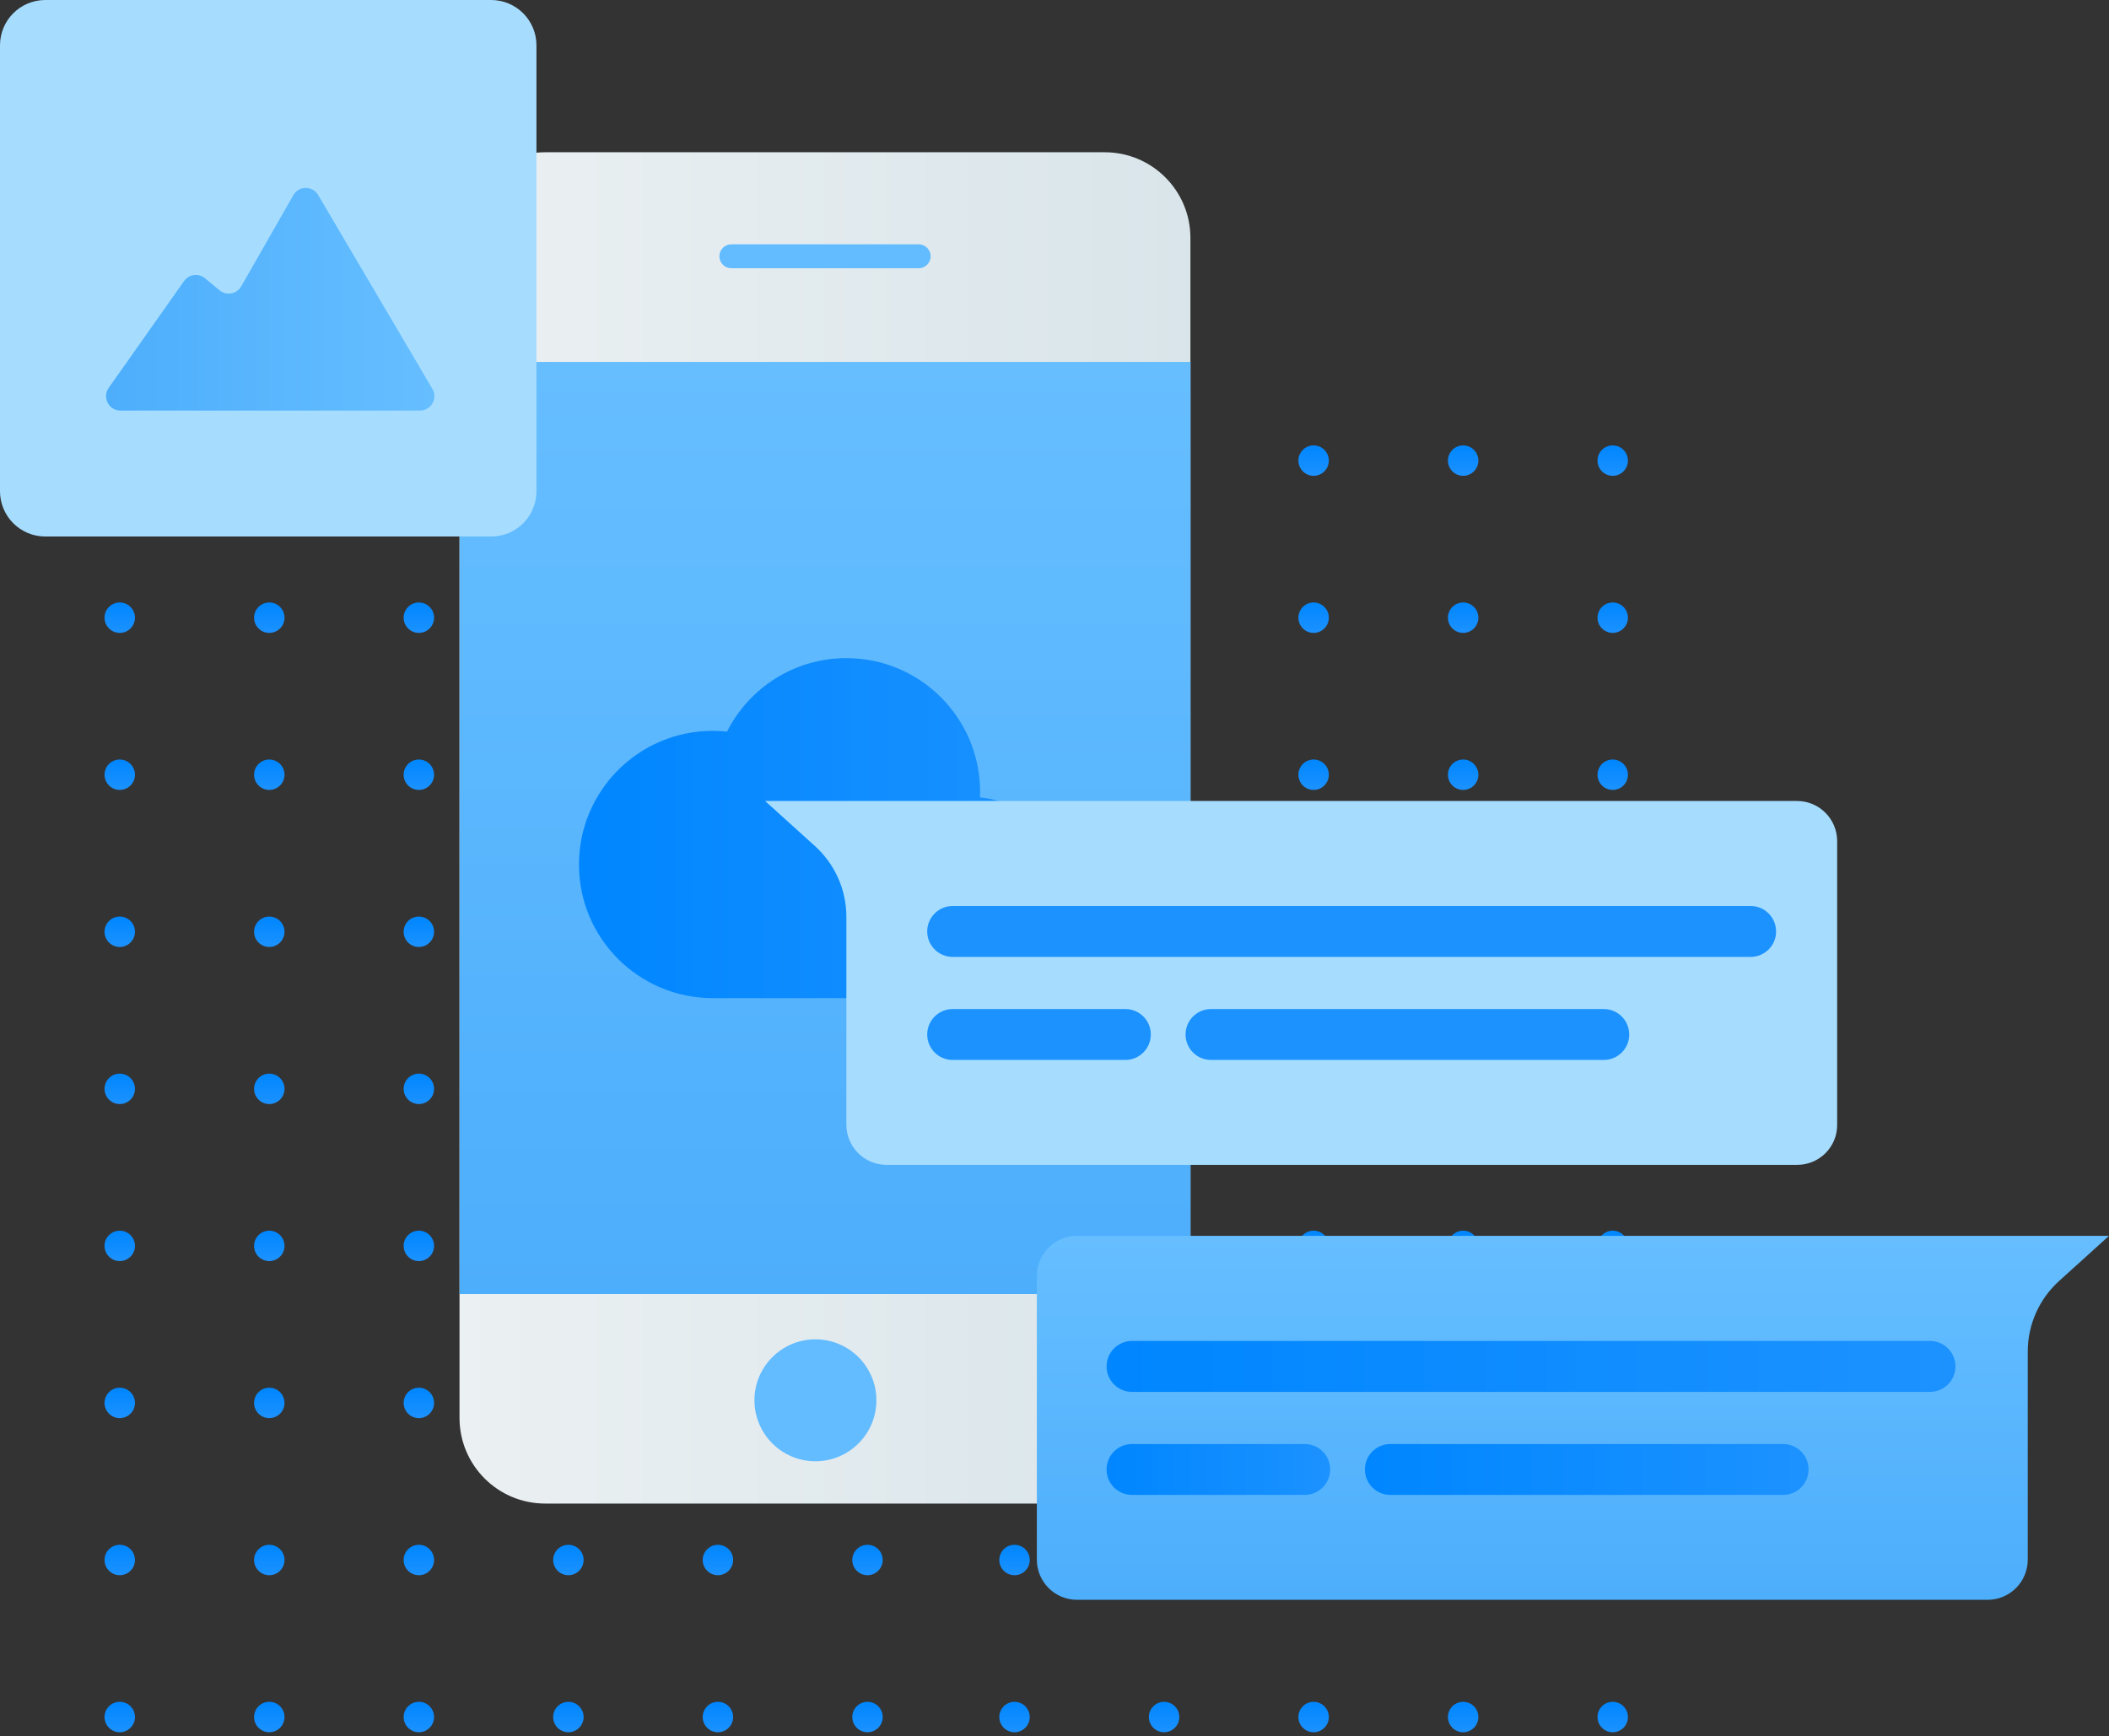
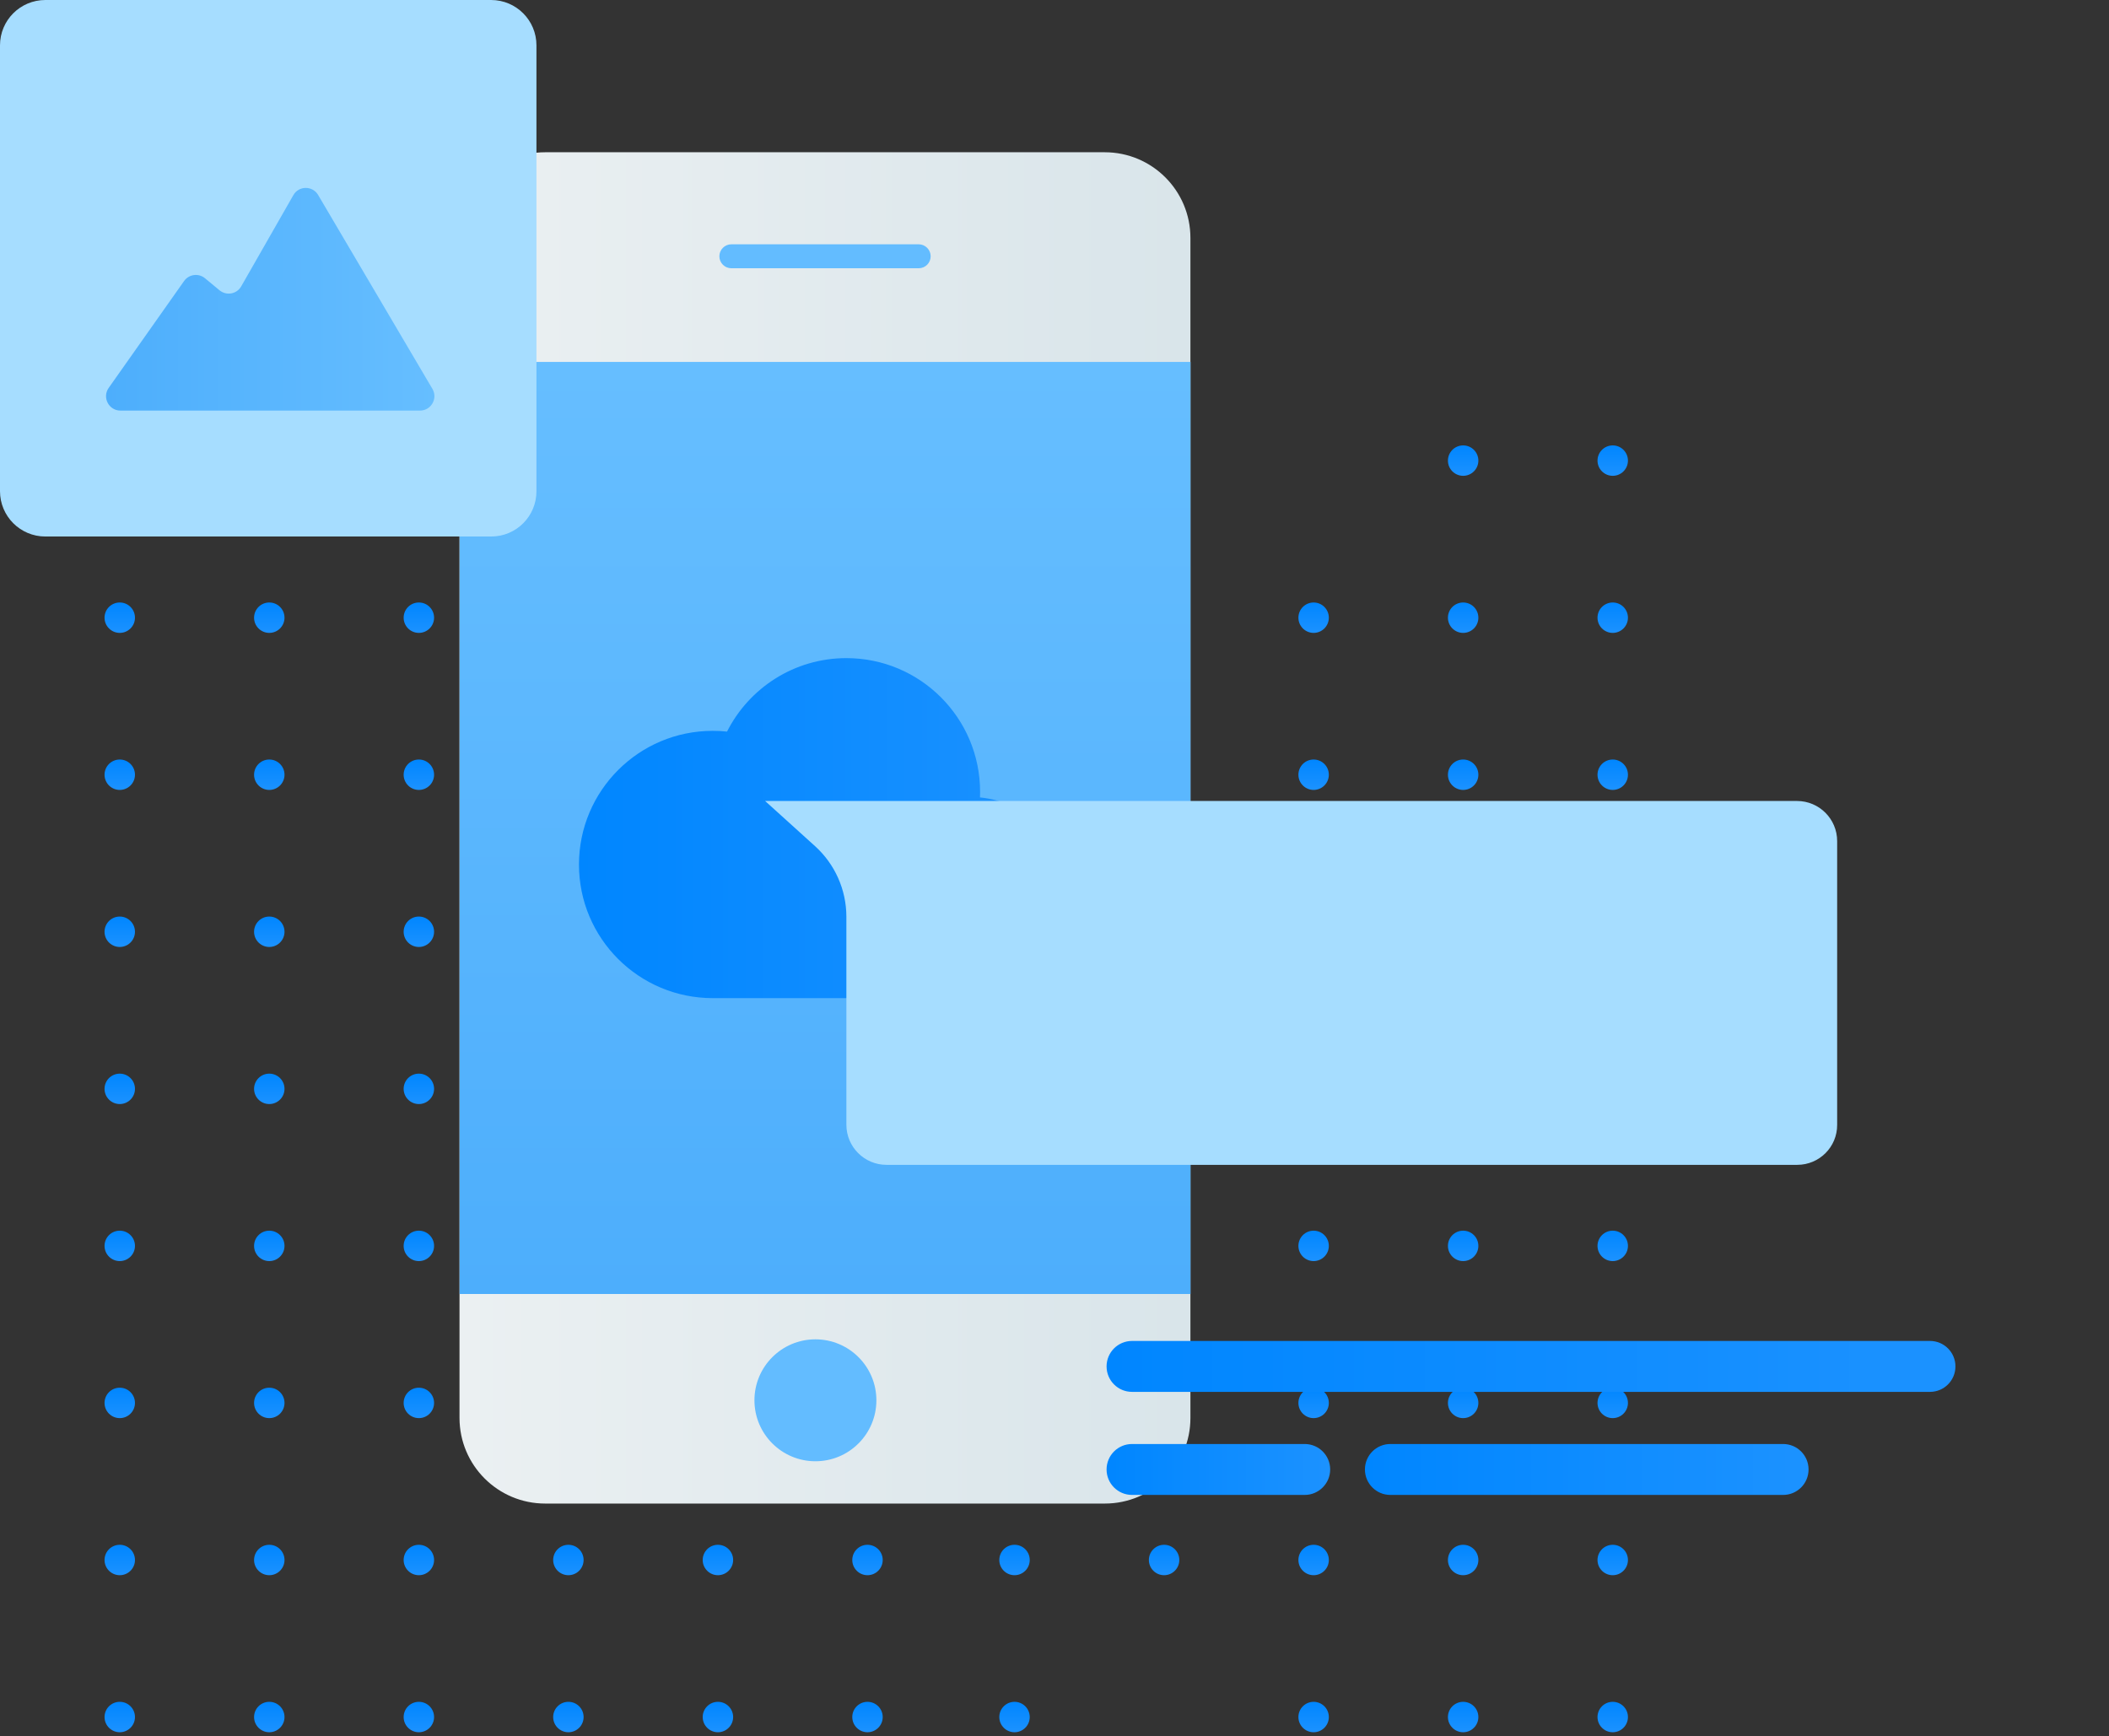
<svg xmlns="http://www.w3.org/2000/svg" width="464" height="382" fill="none" viewBox="0 0 464 382">
  <rect x="0" y="0" width="464" height="382" fill="#333333" stroke="none" />
  <path fill="url(#paint0_linear)" d="M187.51 101.345c0 1.848 1.498 3.346 3.347 3.346 1.848 0 3.347-1.498 3.347-3.346 0-1.847-1.499-3.345-3.347-3.345-1.849 0-3.347 1.498-3.347 3.345z" />
  <path fill="url(#paint1_linear)" d="M351.468 101.345c0 1.848 1.498 3.346 3.347 3.346 1.848 0 3.347-1.498 3.347-3.346 0-1.847-1.499-3.345-3.347-3.345-1.849 0-3.347 1.498-3.347 3.345z" />
  <path fill="url(#paint2_linear)" d="M187.51 135.907c0 1.847 1.498 3.345 3.347 3.345 1.848 0 3.347-1.498 3.347-3.345 0-1.848-1.499-3.345-3.347-3.345-1.849 0-3.347 1.497-3.347 3.345z" />
  <path fill="url(#paint3_linear)" d="M351.468 135.907c0 1.847 1.498 3.345 3.347 3.345 1.848 0 3.347-1.498 3.347-3.345 0-1.848-1.499-3.345-3.347-3.345-1.849 0-3.347 1.497-3.347 3.345z" />
  <path fill="url(#paint4_linear)" d="M187.51 170.459c0 1.847 1.498 3.345 3.347 3.345 1.848 0 3.347-1.498 3.347-3.345 0-1.848-1.499-3.346-3.347-3.346-1.849 0-3.347 1.498-3.347 3.346z" />
  <path fill="url(#paint5_linear)" d="M351.468 170.459c0 1.847 1.498 3.345 3.347 3.345 1.848 0 3.347-1.498 3.347-3.345 0-1.848-1.499-3.346-3.347-3.346-1.849 0-3.347 1.498-3.347 3.346z" />
  <path fill="url(#paint6_linear)" d="M187.51 205.011c0 1.848 1.498 3.346 3.347 3.346 1.848 0 3.347-1.498 3.347-3.346 0-1.847-1.499-3.345-3.347-3.345-1.849 0-3.347 1.498-3.347 3.345z" />
  <path fill="url(#paint7_linear)" d="M351.468 205.011c0 1.848 1.498 3.346 3.347 3.346 1.848 0 3.347-1.498 3.347-3.346 0-1.847-1.499-3.345-3.347-3.345-1.849 0-3.347 1.498-3.347 3.345z" />
  <path fill="url(#paint8_linear)" d="M187.51 239.574c0 1.847 1.498 3.345 3.347 3.345 1.848 0 3.347-1.498 3.347-3.345 0-1.848-1.499-3.345-3.347-3.345-1.849 0-3.347 1.497-3.347 3.345z" />
  <path fill="url(#paint9_linear)" d="M351.468 239.574c0 1.847 1.498 3.345 3.347 3.345 1.848 0 3.347-1.498 3.347-3.345 0-1.848-1.499-3.345-3.347-3.345-1.849 0-3.347 1.497-3.347 3.345z" />
  <path fill="url(#paint10_linear)" d="M187.51 274.126c0 1.847 1.498 3.345 3.347 3.345 1.848 0 3.347-1.498 3.347-3.345 0-1.848-1.499-3.346-3.347-3.346-1.849 0-3.347 1.498-3.347 3.346z" />
  <path fill="url(#paint11_linear)" d="M351.468 274.126c0 1.847 1.498 3.345 3.347 3.345 1.848 0 3.347-1.498 3.347-3.345 0-1.848-1.499-3.346-3.347-3.346-1.849 0-3.347 1.498-3.347 3.346z" />
  <path fill="url(#paint12_linear)" d="M187.51 308.676c0 1.848 1.498 3.346 3.347 3.346 1.848 0 3.347-1.498 3.347-3.346 0-1.847-1.499-3.345-3.347-3.345-1.849 0-3.347 1.498-3.347 3.345z" />
  <path fill="url(#paint13_linear)" d="M351.468 308.676c0 1.848 1.498 3.346 3.347 3.346 1.848 0 3.347-1.498 3.347-3.346 0-1.847-1.499-3.345-3.347-3.345-1.849 0-3.347 1.498-3.347 3.345z" />
  <path fill="url(#paint14_linear)" d="M187.51 343.239c0 1.847 1.498 3.345 3.347 3.345 1.848 0 3.347-1.498 3.347-3.345 0-1.848-1.499-3.345-3.347-3.345-1.849 0-3.347 1.497-3.347 3.345z" />
  <path fill="url(#paint15_linear)" d="M351.468 343.239c0 1.847 1.498 3.345 3.347 3.345 1.848 0 3.347-1.498 3.347-3.345 0-1.848-1.499-3.345-3.347-3.345-1.849 0-3.347 1.497-3.347 3.345z" />
  <path fill="url(#paint16_linear)" d="M187.51 377.791c0 1.847 1.498 3.345 3.347 3.345 1.848 0 3.347-1.498 3.347-3.345 0-1.848-1.499-3.346-3.347-3.346-1.849 0-3.347 1.498-3.347 3.346z" />
  <path fill="url(#paint17_linear)" d="M351.468 377.791c0 1.847 1.498 3.345 3.347 3.345 1.848 0 3.347-1.498 3.347-3.345 0-1.848-1.499-3.346-3.347-3.346-1.849 0-3.347 1.498-3.347 3.346z" />
  <path fill="url(#paint18_linear)" d="M154.602 101.345c0 1.848 1.499 3.346 3.348 3.346 1.848 0 3.347-1.498 3.347-3.346 0-1.847-1.499-3.345-3.347-3.345-1.849 0-3.348 1.498-3.348 3.345z" />
  <path fill="url(#paint19_linear)" d="M318.559 101.345c0 1.848 1.499 3.346 3.348 3.346 1.848 0 3.347-1.498 3.347-3.346 0-1.847-1.499-3.345-3.347-3.345-1.849 0-3.348 1.498-3.348 3.345z" />
  <path fill="url(#paint20_linear)" d="M154.602 135.907c0 1.847 1.499 3.345 3.348 3.345 1.848 0 3.347-1.498 3.347-3.345 0-1.848-1.499-3.345-3.347-3.345-1.849 0-3.348 1.497-3.348 3.345z" />
  <path fill="url(#paint21_linear)" d="M318.559 135.907c0 1.847 1.499 3.345 3.348 3.345 1.848 0 3.347-1.498 3.347-3.345 0-1.848-1.499-3.345-3.347-3.345-1.849 0-3.348 1.497-3.348 3.345z" />
  <path fill="url(#paint22_linear)" d="M154.602 170.459c0 1.847 1.499 3.345 3.348 3.345 1.848 0 3.347-1.498 3.347-3.345 0-1.848-1.499-3.346-3.347-3.346-1.849 0-3.348 1.498-3.348 3.346z" />
  <path fill="url(#paint23_linear)" d="M318.559 170.459c0 1.847 1.499 3.345 3.348 3.345 1.848 0 3.347-1.498 3.347-3.345 0-1.848-1.499-3.346-3.347-3.346-1.849 0-3.348 1.498-3.348 3.346z" />
  <path fill="url(#paint24_linear)" d="M154.602 205.011c0 1.848 1.499 3.346 3.348 3.346 1.848 0 3.347-1.498 3.347-3.346 0-1.847-1.499-3.345-3.347-3.345-1.849 0-3.348 1.498-3.348 3.345z" />
  <path fill="url(#paint25_linear)" d="M318.559 205.011c0 1.848 1.499 3.346 3.348 3.346 1.848 0 3.347-1.498 3.347-3.346 0-1.847-1.499-3.345-3.347-3.345-1.849 0-3.348 1.498-3.348 3.345z" />
  <path fill="url(#paint26_linear)" d="M154.602 239.574c0 1.847 1.499 3.345 3.348 3.345 1.848 0 3.347-1.498 3.347-3.345 0-1.848-1.499-3.345-3.347-3.345-1.849 0-3.348 1.497-3.348 3.345z" />
  <path fill="url(#paint27_linear)" d="M318.559 239.574c0 1.847 1.499 3.345 3.348 3.345 1.848 0 3.347-1.498 3.347-3.345 0-1.848-1.499-3.345-3.347-3.345-1.849 0-3.348 1.497-3.348 3.345z" />
  <path fill="url(#paint28_linear)" d="M154.602 274.126c0 1.847 1.499 3.345 3.348 3.345 1.848 0 3.347-1.498 3.347-3.345 0-1.848-1.499-3.346-3.347-3.346-1.849 0-3.348 1.498-3.348 3.346z" />
  <path fill="url(#paint29_linear)" d="M318.559 274.126c0 1.847 1.499 3.345 3.348 3.345 1.848 0 3.347-1.498 3.347-3.345 0-1.848-1.499-3.346-3.347-3.346-1.849 0-3.348 1.498-3.348 3.346z" />
  <path fill="url(#paint30_linear)" d="M154.602 308.676c0 1.848 1.499 3.346 3.348 3.346 1.848 0 3.347-1.498 3.347-3.346 0-1.847-1.499-3.345-3.347-3.345-1.849 0-3.348 1.498-3.348 3.345z" />
  <path fill="url(#paint31_linear)" d="M318.559 308.676c0 1.848 1.499 3.346 3.348 3.346 1.848 0 3.347-1.498 3.347-3.346 0-1.847-1.499-3.345-3.347-3.345-1.849 0-3.348 1.498-3.348 3.345z" />
  <path fill="url(#paint32_linear)" d="M154.602 343.239c0 1.847 1.499 3.345 3.348 3.345 1.848 0 3.347-1.498 3.347-3.345 0-1.848-1.499-3.345-3.347-3.345-1.849 0-3.348 1.497-3.348 3.345z" />
  <path fill="url(#paint33_linear)" d="M318.559 343.239c0 1.847 1.499 3.345 3.348 3.345 1.848 0 3.347-1.498 3.347-3.345 0-1.848-1.499-3.345-3.347-3.345-1.849 0-3.348 1.497-3.348 3.345z" />
  <path fill="url(#paint34_linear)" d="M154.602 377.791c0 1.847 1.499 3.345 3.348 3.345 1.848 0 3.347-1.498 3.347-3.345 0-1.848-1.499-3.346-3.347-3.346-1.849 0-3.348 1.498-3.348 3.346z" />
  <path fill="url(#paint35_linear)" d="M318.559 377.791c0 1.847 1.499 3.345 3.348 3.345 1.848 0 3.347-1.498 3.347-3.345 0-1.848-1.499-3.346-3.347-3.346-1.849 0-3.348 1.498-3.348 3.346z" />
  <path fill="url(#paint36_linear)" d="M121.704 101.345c0 1.848 1.499 3.346 3.347 3.346 1.849 0 3.347-1.498 3.347-3.346 0-1.847-1.498-3.345-3.347-3.345-1.848 0-3.347 1.498-3.347 3.345z" />
-   <path fill="url(#paint37_linear)" d="M285.662 101.345c0 1.848 1.499 3.346 3.347 3.346 1.849 0 3.347-1.498 3.347-3.346 0-1.847-1.498-3.345-3.347-3.345-1.848 0-3.347 1.498-3.347 3.345z" />
  <path fill="url(#paint38_linear)" d="M121.704 135.907c0 1.847 1.499 3.345 3.347 3.345 1.849 0 3.347-1.498 3.347-3.345 0-1.848-1.498-3.345-3.347-3.345-1.848 0-3.347 1.497-3.347 3.345z" />
  <path fill="url(#paint39_linear)" d="M285.662 135.907c0 1.847 1.499 3.345 3.347 3.345 1.849 0 3.347-1.498 3.347-3.345 0-1.848-1.498-3.345-3.347-3.345-1.848 0-3.347 1.497-3.347 3.345z" />
  <path fill="url(#paint40_linear)" d="M121.704 170.459c0 1.847 1.499 3.345 3.347 3.345 1.849 0 3.347-1.498 3.347-3.345 0-1.848-1.498-3.346-3.347-3.346-1.848 0-3.347 1.498-3.347 3.346z" />
  <path fill="url(#paint41_linear)" d="M285.662 170.459c0 1.847 1.499 3.345 3.347 3.345 1.849 0 3.347-1.498 3.347-3.345 0-1.848-1.498-3.346-3.347-3.346-1.848 0-3.347 1.498-3.347 3.346z" />
  <path fill="url(#paint42_linear)" d="M121.704 205.011c0 1.848 1.499 3.346 3.347 3.346 1.849 0 3.347-1.498 3.347-3.346 0-1.847-1.498-3.345-3.347-3.345-1.848 0-3.347 1.498-3.347 3.345z" />
  <path fill="url(#paint43_linear)" d="M285.662 205.011c0 1.848 1.499 3.346 3.347 3.346 1.849 0 3.347-1.498 3.347-3.346 0-1.847-1.498-3.345-3.347-3.345-1.848 0-3.347 1.498-3.347 3.345z" />
  <path fill="url(#paint44_linear)" d="M121.704 239.574c0 1.847 1.499 3.345 3.347 3.345 1.849 0 3.347-1.498 3.347-3.345 0-1.848-1.498-3.345-3.347-3.345-1.848 0-3.347 1.497-3.347 3.345z" />
  <path fill="url(#paint45_linear)" d="M285.662 239.574c0 1.847 1.499 3.345 3.347 3.345 1.849 0 3.347-1.498 3.347-3.345 0-1.848-1.498-3.345-3.347-3.345-1.848 0-3.347 1.497-3.347 3.345z" />
  <path fill="url(#paint46_linear)" d="M121.704 274.126c0 1.847 1.499 3.345 3.347 3.345 1.849 0 3.347-1.498 3.347-3.345 0-1.848-1.498-3.346-3.347-3.346-1.848 0-3.347 1.498-3.347 3.346z" />
  <path fill="url(#paint47_linear)" d="M285.662 274.126c0 1.847 1.499 3.345 3.347 3.345 1.849 0 3.347-1.498 3.347-3.345 0-1.848-1.498-3.346-3.347-3.346-1.848 0-3.347 1.498-3.347 3.346z" />
  <path fill="url(#paint48_linear)" d="M121.704 308.676c0 1.848 1.499 3.346 3.347 3.346 1.849 0 3.347-1.498 3.347-3.346 0-1.847-1.498-3.345-3.347-3.345-1.848 0-3.347 1.498-3.347 3.345z" />
  <path fill="url(#paint49_linear)" d="M285.662 308.676c0 1.848 1.499 3.346 3.347 3.346 1.849 0 3.347-1.498 3.347-3.346 0-1.847-1.498-3.345-3.347-3.345-1.848 0-3.347 1.498-3.347 3.345z" />
  <path fill="url(#paint50_linear)" d="M121.704 343.239c0 1.847 1.499 3.345 3.347 3.345 1.849 0 3.347-1.498 3.347-3.345 0-1.848-1.498-3.345-3.347-3.345-1.848 0-3.347 1.497-3.347 3.345z" />
  <path fill="url(#paint51_linear)" d="M285.662 343.239c0 1.847 1.499 3.345 3.347 3.345 1.849 0 3.347-1.498 3.347-3.345 0-1.848-1.498-3.345-3.347-3.345-1.848 0-3.347 1.497-3.347 3.345z" />
  <path fill="url(#paint52_linear)" d="M121.704 377.791c0 1.847 1.499 3.345 3.347 3.345 1.849 0 3.347-1.498 3.347-3.345 0-1.848-1.498-3.346-3.347-3.346-1.848 0-3.347 1.498-3.347 3.346z" />
  <path fill="url(#paint53_linear)" d="M285.662 377.791c0 1.847 1.499 3.345 3.347 3.345 1.849 0 3.347-1.498 3.347-3.345 0-1.848-1.498-3.346-3.347-3.346-1.848 0-3.347 1.498-3.347 3.346z" />
  <path fill="url(#paint54_linear)" d="M88.806 101.345c0 1.848 1.5 3.346 3.348 3.346 1.848 0 3.347-1.498 3.347-3.346 0-1.847-1.499-3.345-3.347-3.345-1.849 0-3.347 1.498-3.347 3.345z" />
  <path fill="url(#paint55_linear)" d="M252.764 101.345c0 1.848 1.498 3.346 3.347 3.346 1.848 0 3.347-1.498 3.347-3.346 0-1.847-1.499-3.345-3.347-3.345-1.849 0-3.347 1.498-3.347 3.345z" />
  <path fill="url(#paint56_linear)" d="M88.806 135.907c0 1.847 1.5 3.345 3.348 3.345 1.848 0 3.347-1.498 3.347-3.345 0-1.848-1.499-3.345-3.347-3.345-1.849 0-3.347 1.497-3.347 3.345z" />
  <path fill="url(#paint57_linear)" d="M252.764 135.907c0 1.847 1.498 3.345 3.347 3.345 1.848 0 3.347-1.498 3.347-3.345 0-1.848-1.499-3.345-3.347-3.345-1.849 0-3.347 1.497-3.347 3.345z" />
  <path fill="url(#paint58_linear)" d="M88.806 170.459c0 1.847 1.5 3.345 3.348 3.345 1.848 0 3.347-1.498 3.347-3.345 0-1.848-1.499-3.346-3.347-3.346-1.849 0-3.347 1.498-3.347 3.346z" />
  <path fill="url(#paint59_linear)" d="M252.764 170.459c0 1.847 1.498 3.345 3.347 3.345 1.848 0 3.347-1.498 3.347-3.345 0-1.848-1.499-3.346-3.347-3.346-1.849 0-3.347 1.498-3.347 3.346z" />
  <path fill="url(#paint60_linear)" d="M88.806 205.011c0 1.848 1.5 3.346 3.348 3.346 1.848 0 3.347-1.498 3.347-3.346 0-1.847-1.499-3.345-3.347-3.345-1.849 0-3.347 1.498-3.347 3.345z" />
  <path fill="url(#paint61_linear)" d="M252.764 205.011c0 1.848 1.498 3.346 3.347 3.346 1.848 0 3.347-1.498 3.347-3.346 0-1.847-1.499-3.345-3.347-3.345-1.849 0-3.347 1.498-3.347 3.345z" />
  <path fill="url(#paint62_linear)" d="M88.806 239.574c0 1.847 1.5 3.345 3.348 3.345 1.848 0 3.347-1.498 3.347-3.345 0-1.848-1.499-3.345-3.347-3.345-1.849 0-3.347 1.497-3.347 3.345z" />
  <path fill="url(#paint63_linear)" d="M252.764 239.574c0 1.847 1.498 3.345 3.347 3.345 1.848 0 3.347-1.498 3.347-3.345 0-1.848-1.499-3.345-3.347-3.345-1.849 0-3.347 1.497-3.347 3.345z" />
  <path fill="url(#paint64_linear)" d="M88.806 274.126c0 1.847 1.5 3.345 3.348 3.345 1.848 0 3.347-1.498 3.347-3.345 0-1.848-1.499-3.346-3.347-3.346-1.849 0-3.347 1.498-3.347 3.346z" />
-   <path fill="url(#paint65_linear)" d="M252.764 274.126c0 1.847 1.498 3.345 3.347 3.345 1.848 0 3.347-1.498 3.347-3.345 0-1.848-1.499-3.346-3.347-3.346-1.849 0-3.347 1.498-3.347 3.346z" />
  <path fill="url(#paint66_linear)" d="M88.806 308.676c0 1.848 1.5 3.346 3.348 3.346 1.848 0 3.347-1.498 3.347-3.346 0-1.847-1.499-3.345-3.347-3.345-1.849 0-3.347 1.498-3.347 3.345z" />
  <path fill="url(#paint67_linear)" d="M252.764 308.676c0 1.848 1.498 3.346 3.347 3.346 1.848 0 3.347-1.498 3.347-3.346 0-1.847-1.499-3.345-3.347-3.345-1.849 0-3.347 1.498-3.347 3.345z" />
  <path fill="url(#paint68_linear)" d="M88.806 343.239c0 1.847 1.5 3.345 3.348 3.345 1.848 0 3.347-1.498 3.347-3.345 0-1.848-1.499-3.345-3.347-3.345-1.849 0-3.347 1.497-3.347 3.345z" />
  <path fill="url(#paint69_linear)" d="M252.764 343.239c0 1.847 1.498 3.345 3.347 3.345 1.848 0 3.347-1.498 3.347-3.345 0-1.848-1.499-3.345-3.347-3.345-1.849 0-3.347 1.497-3.347 3.345z" />
  <path fill="url(#paint70_linear)" d="M88.806 377.791c0 1.847 1.5 3.345 3.348 3.345 1.848 0 3.347-1.498 3.347-3.345 0-1.848-1.499-3.346-3.347-3.346-1.849 0-3.347 1.498-3.347 3.346z" />
-   <path fill="url(#paint71_linear)" d="M252.764 377.791c0 1.847 1.498 3.345 3.347 3.345 1.848 0 3.347-1.498 3.347-3.345 0-1.848-1.499-3.346-3.347-3.346-1.849 0-3.347 1.498-3.347 3.346z" />
+   <path fill="url(#paint71_linear)" d="M252.764 377.791z" />
  <path fill="url(#paint72_linear)" d="M55.898 101.345c0 1.848 1.499 3.346 3.347 3.346 1.85 0 3.348-1.498 3.348-3.346 0-1.847-1.499-3.345-3.348-3.345-1.848 0-3.347 1.498-3.347 3.345z" />
  <path fill="url(#paint73_linear)" d="M219.856 101.345c0 1.848 1.499 3.346 3.348 3.346 1.848 0 3.347-1.498 3.347-3.346 0-1.847-1.499-3.345-3.347-3.345-1.849 0-3.348 1.498-3.348 3.345z" />
  <path fill="url(#paint74_linear)" d="M55.898 135.907c0 1.847 1.499 3.345 3.347 3.345 1.85 0 3.348-1.498 3.348-3.345 0-1.848-1.499-3.345-3.348-3.345-1.848 0-3.347 1.497-3.347 3.345z" />
  <path fill="url(#paint75_linear)" d="M219.856 135.907c0 1.847 1.499 3.345 3.348 3.345 1.848 0 3.347-1.498 3.347-3.345 0-1.848-1.499-3.345-3.347-3.345-1.849 0-3.348 1.497-3.348 3.345z" />
  <path fill="url(#paint76_linear)" d="M55.898 170.459c0 1.847 1.499 3.345 3.347 3.345 1.85 0 3.348-1.498 3.348-3.345 0-1.848-1.499-3.346-3.348-3.346-1.848 0-3.347 1.498-3.347 3.346z" />
  <path fill="url(#paint77_linear)" d="M219.856 170.459c0 1.847 1.499 3.345 3.348 3.345 1.848 0 3.347-1.498 3.347-3.345 0-1.848-1.499-3.346-3.347-3.346-1.849 0-3.348 1.498-3.348 3.346z" />
  <path fill="url(#paint78_linear)" d="M55.898 205.011c0 1.848 1.499 3.346 3.347 3.346 1.85 0 3.348-1.498 3.348-3.346 0-1.847-1.499-3.345-3.348-3.345-1.848 0-3.347 1.498-3.347 3.345z" />
  <path fill="url(#paint79_linear)" d="M219.856 205.011c0 1.848 1.499 3.346 3.348 3.346 1.848 0 3.347-1.498 3.347-3.346 0-1.847-1.499-3.345-3.347-3.345-1.849 0-3.348 1.498-3.348 3.345z" />
  <path fill="url(#paint80_linear)" d="M55.898 239.574c0 1.847 1.499 3.345 3.347 3.345 1.85 0 3.348-1.498 3.348-3.345 0-1.848-1.499-3.345-3.348-3.345-1.848 0-3.347 1.497-3.347 3.345z" />
  <path fill="url(#paint81_linear)" d="M219.856 239.574c0 1.847 1.499 3.345 3.348 3.345 1.848 0 3.347-1.498 3.347-3.345 0-1.848-1.499-3.345-3.347-3.345-1.849 0-3.348 1.497-3.348 3.345z" />
  <path fill="url(#paint82_linear)" d="M55.898 274.126c0 1.847 1.499 3.345 3.347 3.345 1.85 0 3.348-1.498 3.348-3.345 0-1.848-1.499-3.346-3.348-3.346-1.848 0-3.347 1.498-3.347 3.346z" />
  <path fill="url(#paint83_linear)" d="M219.856 274.126c0 1.847 1.499 3.345 3.348 3.345 1.848 0 3.347-1.498 3.347-3.345 0-1.848-1.499-3.346-3.347-3.346-1.849 0-3.348 1.498-3.348 3.346z" />
  <path fill="url(#paint84_linear)" d="M55.898 308.676c0 1.848 1.499 3.346 3.347 3.346 1.85 0 3.348-1.498 3.348-3.346 0-1.847-1.499-3.345-3.348-3.345-1.848 0-3.347 1.498-3.347 3.345z" />
  <path fill="url(#paint85_linear)" d="M219.856 308.676c0 1.848 1.499 3.346 3.348 3.346 1.848 0 3.347-1.498 3.347-3.346 0-1.847-1.499-3.345-3.347-3.345-1.849 0-3.348 1.498-3.348 3.345z" />
  <path fill="url(#paint86_linear)" d="M55.898 343.239c0 1.847 1.499 3.345 3.347 3.345 1.85 0 3.348-1.498 3.348-3.345 0-1.848-1.499-3.345-3.348-3.345-1.848 0-3.347 1.497-3.347 3.345z" />
  <path fill="url(#paint87_linear)" d="M219.856 343.239c0 1.847 1.499 3.345 3.348 3.345 1.848 0 3.347-1.498 3.347-3.345 0-1.848-1.499-3.345-3.347-3.345-1.849 0-3.348 1.497-3.348 3.345z" />
  <path fill="url(#paint88_linear)" d="M55.898 377.791c0 1.847 1.499 3.345 3.347 3.345 1.85 0 3.348-1.498 3.348-3.345 0-1.848-1.499-3.346-3.348-3.346-1.848 0-3.347 1.498-3.347 3.346z" />
  <path fill="url(#paint89_linear)" d="M219.856 377.791c0 1.847 1.499 3.345 3.348 3.345 1.848 0 3.347-1.498 3.347-3.345 0-1.848-1.499-3.346-3.347-3.346-1.849 0-3.348 1.498-3.348 3.346z" />
  <path fill="url(#paint90_linear)" d="M23 101.345c0 1.848 1.498 3.346 3.347 3.346s3.347-1.498 3.347-3.346c0-1.847-1.498-3.345-3.347-3.345S23 99.498 23 101.345z" />
  <path fill="url(#paint91_linear)" d="M23 135.907c0 1.847 1.498 3.345 3.347 3.345s3.347-1.498 3.347-3.345c0-1.848-1.498-3.345-3.347-3.345S23 134.059 23 135.907z" />
  <path fill="url(#paint92_linear)" d="M23 170.459c0 1.847 1.498 3.345 3.347 3.345s3.347-1.498 3.347-3.345c0-1.848-1.498-3.346-3.347-3.346S23 168.611 23 170.459z" />
  <path fill="url(#paint93_linear)" d="M23 205.011c0 1.848 1.498 3.346 3.347 3.346s3.347-1.498 3.347-3.346c0-1.847-1.498-3.345-3.347-3.345S23 203.164 23 205.011z" />
  <path fill="url(#paint94_linear)" d="M23 239.574c0 1.847 1.498 3.345 3.347 3.345s3.347-1.498 3.347-3.345c0-1.848-1.498-3.345-3.347-3.345S23 237.726 23 239.574z" />
  <path fill="url(#paint95_linear)" d="M23 274.126c0 1.847 1.498 3.345 3.347 3.345s3.347-1.498 3.347-3.345c0-1.848-1.498-3.346-3.347-3.346S23 272.278 23 274.126z" />
  <path fill="url(#paint96_linear)" d="M23 308.676c0 1.848 1.498 3.346 3.347 3.346s3.347-1.498 3.347-3.346c0-1.847-1.498-3.345-3.347-3.345S23 306.829 23 308.676z" />
  <path fill="url(#paint97_linear)" d="M23 343.239c0 1.847 1.498 3.345 3.347 3.345s3.347-1.498 3.347-3.345c0-1.848-1.498-3.345-3.347-3.345S23 341.391 23 343.239z" />
  <path fill="url(#paint98_linear)" d="M23 377.791c0 1.847 1.498 3.345 3.347 3.345s3.347-1.498 3.347-3.345c0-1.848-1.498-3.346-3.347-3.346S23 375.943 23 377.791z" />
  <path fill="url(#paint99_linear)" d="M243.076 330.822H119.947c-10.399 0-18.851-8.428-18.851-18.851V52.351c0-10.399 8.428-18.851 18.851-18.851h123.105c10.399 0 18.852 8.428 18.852 18.851v259.644c0 10.399-8.429 18.827-18.828 18.827z" />
  <path fill="url(#paint100_linear)" d="M261.927 79.63H101.119v205.085h160.808V79.631z" />
  <path fill="#63BCFF" d="M202.12 59.023h-41.217c-1.448 0-2.635-1.187-2.635-2.636 0-1.448 1.187-2.635 2.635-2.635h41.217c1.448 0 2.635 1.187 2.635 2.635 0 1.449-1.163 2.636-2.635 2.636zM179.399 321.515c7.408 0 13.414-6.006 13.414-13.414 0-7.409-6.006-13.414-13.414-13.414-7.409 0-13.415 6.005-13.415 13.414 0 7.408 6.006 13.414 13.415 13.414z" />
  <path fill="url(#paint101_linear)" d="M215.606 175.454c.024-.404.024-.807.024-1.235 0-16.239-13.177-29.416-29.417-29.416-11.468 0-21.416 6.576-26.259 16.168-1.045-.119-2.09-.166-3.158-.166-16.24 0-29.417 13.177-29.417 29.416 0 16.24 13.177 29.393 29.441 29.393h54.394c.736.071 1.472.119 2.208.119 12.251 0 22.199-9.948 22.199-22.199 0-11.515-8.785-20.988-20.015-22.08z" />
  <path fill="#A6DDFF" d="M395.407 256.296H195.044c-4.867 0-8.832-3.942-8.832-8.832v-45.751c0-5.936-2.517-11.587-6.909-15.552l-10.969-9.924H395.36c4.867 0 8.832 3.941 8.832 8.832v62.418c.024 4.867-3.917 8.809-8.785 8.809z" />
-   <path fill="#1C92FF" d="M385.15 210.544H209.598c-3.11 0-5.603-2.517-5.603-5.603 0-3.11 2.517-5.603 5.603-5.603H385.15c3.111 0 5.604 2.517 5.604 5.603.023 3.086-2.493 5.603-5.604 5.603zM247.586 233.218h-37.988c-3.11 0-5.603-2.517-5.603-5.603 0-3.11 2.517-5.603 5.603-5.603h37.988c3.111 0 5.604 2.516 5.604 5.603 0 3.086-2.517 5.603-5.604 5.603zM352.837 233.218h-86.399c-3.11 0-5.603-2.517-5.603-5.603 0-3.11 2.517-5.603 5.603-5.603h86.399c3.111 0 5.604 2.516 5.604 5.603.023 3.086-2.493 5.603-5.604 5.603z" />
-   <path fill="url(#paint102_linear)" d="M236.95 352h200.34c4.867 0 8.832-3.941 8.832-8.832v-45.775c0-5.935 2.517-11.586 6.909-15.551L464 271.918H236.95c-4.867 0-8.832 3.941-8.832 8.832v62.418c0 4.891 3.965 8.832 8.832 8.832z" />
  <path fill="url(#paint103_linear)" d="M424.611 306.249H249.059c-3.11 0-5.603-2.516-5.603-5.603 0-3.11 2.517-5.603 5.603-5.603h175.552c3.111 0 5.604 2.517 5.604 5.603 0 3.087-2.493 5.603-5.604 5.603z" />
  <path fill="url(#paint104_linear)" d="M287.047 328.923h-37.988c-3.11 0-5.603-2.517-5.603-5.603 0-3.11 2.517-5.603 5.603-5.603h37.988c3.111 0 5.604 2.516 5.604 5.603 0 3.086-2.517 5.603-5.604 5.603z" />
  <path fill="url(#paint105_linear)" d="M392.298 328.923h-86.399c-3.11 0-5.603-2.517-5.603-5.603 0-3.11 2.517-5.603 5.603-5.603h86.399c3.11 0 5.603 2.516 5.603 5.603 0 3.086-2.493 5.603-5.603 5.603z" />
  <path fill="#A6DDFF" d="M108.076 118.046H9.972c-5.508 0-9.972-4.464-9.972-9.972V9.972C0 4.464 4.464 0 9.972 0h98.08c5.508 0 9.972 4.464 9.972 9.972v98.078c.024 5.532-4.44 9.996-9.948 9.996z" />
  <path fill="url(#paint106_linear)" d="M26.497 90.338h65.909c2.445 0 3.965-2.659 2.73-4.772L69.993 42.902c-1.235-2.09-4.274-2.066-5.46.047L53.064 63.011c-.974 1.71-3.253 2.113-4.773.855l-3.181-2.635c-1.425-1.187-3.538-.903-4.606.593L23.909 85.353c-1.472 2.089.024 4.986 2.588 4.986z" />
  <defs>
    <linearGradient id="paint0_linear" x1="190.854" x2="190.854" y1="98.004" y2="104.692" gradientUnits="userSpaceOnUse">
      <stop stop-color="#0086FF" />
      <stop offset="1" stop-color="#1C92FF" />
    </linearGradient>
    <linearGradient id="paint1_linear" x1="354.812" x2="354.812" y1="98.004" y2="104.692" gradientUnits="userSpaceOnUse">
      <stop stop-color="#0086FF" />
      <stop offset="1" stop-color="#1C92FF" />
    </linearGradient>
    <linearGradient id="paint2_linear" x1="190.854" x2="190.854" y1="132.559" y2="139.247" gradientUnits="userSpaceOnUse">
      <stop stop-color="#0086FF" />
      <stop offset="1" stop-color="#1C92FF" />
    </linearGradient>
    <linearGradient id="paint3_linear" x1="354.812" x2="354.812" y1="132.559" y2="139.247" gradientUnits="userSpaceOnUse">
      <stop stop-color="#0086FF" />
      <stop offset="1" stop-color="#1C92FF" />
    </linearGradient>
    <linearGradient id="paint4_linear" x1="190.854" x2="190.854" y1="167.114" y2="173.802" gradientUnits="userSpaceOnUse">
      <stop stop-color="#0086FF" />
      <stop offset="1" stop-color="#1C92FF" />
    </linearGradient>
    <linearGradient id="paint5_linear" x1="354.812" x2="354.812" y1="167.114" y2="173.802" gradientUnits="userSpaceOnUse">
      <stop stop-color="#0086FF" />
      <stop offset="1" stop-color="#1C92FF" />
    </linearGradient>
    <linearGradient id="paint6_linear" x1="190.854" x2="190.854" y1="201.67" y2="208.358" gradientUnits="userSpaceOnUse">
      <stop stop-color="#0086FF" />
      <stop offset="1" stop-color="#1C92FF" />
    </linearGradient>
    <linearGradient id="paint7_linear" x1="354.812" x2="354.812" y1="201.67" y2="208.358" gradientUnits="userSpaceOnUse">
      <stop stop-color="#0086FF" />
      <stop offset="1" stop-color="#1C92FF" />
    </linearGradient>
    <linearGradient id="paint8_linear" x1="190.854" x2="190.854" y1="236.226" y2="242.914" gradientUnits="userSpaceOnUse">
      <stop stop-color="#0086FF" />
      <stop offset="1" stop-color="#1C92FF" />
    </linearGradient>
    <linearGradient id="paint9_linear" x1="354.812" x2="354.812" y1="236.226" y2="242.914" gradientUnits="userSpaceOnUse">
      <stop stop-color="#0086FF" />
      <stop offset="1" stop-color="#1C92FF" />
    </linearGradient>
    <linearGradient id="paint10_linear" x1="190.854" x2="190.854" y1="270.781" y2="277.469" gradientUnits="userSpaceOnUse">
      <stop stop-color="#0086FF" />
      <stop offset="1" stop-color="#1C92FF" />
    </linearGradient>
    <linearGradient id="paint11_linear" x1="354.812" x2="354.812" y1="270.781" y2="277.469" gradientUnits="userSpaceOnUse">
      <stop stop-color="#0086FF" />
      <stop offset="1" stop-color="#1C92FF" />
    </linearGradient>
    <linearGradient id="paint12_linear" x1="190.854" x2="190.854" y1="305.335" y2="312.024" gradientUnits="userSpaceOnUse">
      <stop stop-color="#0086FF" />
      <stop offset="1" stop-color="#1C92FF" />
    </linearGradient>
    <linearGradient id="paint13_linear" x1="354.812" x2="354.812" y1="305.335" y2="312.024" gradientUnits="userSpaceOnUse">
      <stop stop-color="#0086FF" />
      <stop offset="1" stop-color="#1C92FF" />
    </linearGradient>
    <linearGradient id="paint14_linear" x1="190.854" x2="190.854" y1="339.891" y2="346.58" gradientUnits="userSpaceOnUse">
      <stop stop-color="#0086FF" />
      <stop offset="1" stop-color="#1C92FF" />
    </linearGradient>
    <linearGradient id="paint15_linear" x1="354.812" x2="354.812" y1="339.891" y2="346.58" gradientUnits="userSpaceOnUse">
      <stop stop-color="#0086FF" />
      <stop offset="1" stop-color="#1C92FF" />
    </linearGradient>
    <linearGradient id="paint16_linear" x1="190.854" x2="190.854" y1="374.447" y2="381.135" gradientUnits="userSpaceOnUse">
      <stop stop-color="#0086FF" />
      <stop offset="1" stop-color="#1C92FF" />
    </linearGradient>
    <linearGradient id="paint17_linear" x1="354.812" x2="354.812" y1="374.447" y2="381.135" gradientUnits="userSpaceOnUse">
      <stop stop-color="#0086FF" />
      <stop offset="1" stop-color="#1C92FF" />
    </linearGradient>
    <linearGradient id="paint18_linear" x1="157.953" x2="157.953" y1="98.004" y2="104.692" gradientUnits="userSpaceOnUse">
      <stop stop-color="#0086FF" />
      <stop offset="1" stop-color="#1C92FF" />
    </linearGradient>
    <linearGradient id="paint19_linear" x1="321.91" x2="321.91" y1="98.004" y2="104.692" gradientUnits="userSpaceOnUse">
      <stop stop-color="#0086FF" />
      <stop offset="1" stop-color="#1C92FF" />
    </linearGradient>
    <linearGradient id="paint20_linear" x1="157.953" x2="157.953" y1="132.559" y2="139.247" gradientUnits="userSpaceOnUse">
      <stop stop-color="#0086FF" />
      <stop offset="1" stop-color="#1C92FF" />
    </linearGradient>
    <linearGradient id="paint21_linear" x1="321.91" x2="321.91" y1="132.559" y2="139.247" gradientUnits="userSpaceOnUse">
      <stop stop-color="#0086FF" />
      <stop offset="1" stop-color="#1C92FF" />
    </linearGradient>
    <linearGradient id="paint22_linear" x1="157.953" x2="157.953" y1="167.114" y2="173.802" gradientUnits="userSpaceOnUse">
      <stop stop-color="#0086FF" />
      <stop offset="1" stop-color="#1C92FF" />
    </linearGradient>
    <linearGradient id="paint23_linear" x1="321.91" x2="321.91" y1="167.114" y2="173.802" gradientUnits="userSpaceOnUse">
      <stop stop-color="#0086FF" />
      <stop offset="1" stop-color="#1C92FF" />
    </linearGradient>
    <linearGradient id="paint24_linear" x1="157.953" x2="157.953" y1="201.67" y2="208.358" gradientUnits="userSpaceOnUse">
      <stop stop-color="#0086FF" />
      <stop offset="1" stop-color="#1C92FF" />
    </linearGradient>
    <linearGradient id="paint25_linear" x1="321.91" x2="321.91" y1="201.67" y2="208.358" gradientUnits="userSpaceOnUse">
      <stop stop-color="#0086FF" />
      <stop offset="1" stop-color="#1C92FF" />
    </linearGradient>
    <linearGradient id="paint26_linear" x1="157.953" x2="157.953" y1="236.226" y2="242.914" gradientUnits="userSpaceOnUse">
      <stop stop-color="#0086FF" />
      <stop offset="1" stop-color="#1C92FF" />
    </linearGradient>
    <linearGradient id="paint27_linear" x1="321.91" x2="321.91" y1="236.226" y2="242.914" gradientUnits="userSpaceOnUse">
      <stop stop-color="#0086FF" />
      <stop offset="1" stop-color="#1C92FF" />
    </linearGradient>
    <linearGradient id="paint28_linear" x1="157.953" x2="157.953" y1="270.781" y2="277.469" gradientUnits="userSpaceOnUse">
      <stop stop-color="#0086FF" />
      <stop offset="1" stop-color="#1C92FF" />
    </linearGradient>
    <linearGradient id="paint29_linear" x1="321.91" x2="321.91" y1="270.781" y2="277.469" gradientUnits="userSpaceOnUse">
      <stop stop-color="#0086FF" />
      <stop offset="1" stop-color="#1C92FF" />
    </linearGradient>
    <linearGradient id="paint30_linear" x1="157.953" x2="157.953" y1="305.335" y2="312.024" gradientUnits="userSpaceOnUse">
      <stop stop-color="#0086FF" />
      <stop offset="1" stop-color="#1C92FF" />
    </linearGradient>
    <linearGradient id="paint31_linear" x1="321.91" x2="321.91" y1="305.335" y2="312.024" gradientUnits="userSpaceOnUse">
      <stop stop-color="#0086FF" />
      <stop offset="1" stop-color="#1C92FF" />
    </linearGradient>
    <linearGradient id="paint32_linear" x1="157.953" x2="157.953" y1="339.891" y2="346.58" gradientUnits="userSpaceOnUse">
      <stop stop-color="#0086FF" />
      <stop offset="1" stop-color="#1C92FF" />
    </linearGradient>
    <linearGradient id="paint33_linear" x1="321.91" x2="321.91" y1="339.891" y2="346.58" gradientUnits="userSpaceOnUse">
      <stop stop-color="#0086FF" />
      <stop offset="1" stop-color="#1C92FF" />
    </linearGradient>
    <linearGradient id="paint34_linear" x1="157.953" x2="157.953" y1="374.447" y2="381.135" gradientUnits="userSpaceOnUse">
      <stop stop-color="#0086FF" />
      <stop offset="1" stop-color="#1C92FF" />
    </linearGradient>
    <linearGradient id="paint35_linear" x1="321.91" x2="321.91" y1="374.447" y2="381.135" gradientUnits="userSpaceOnUse">
      <stop stop-color="#0086FF" />
      <stop offset="1" stop-color="#1C92FF" />
    </linearGradient>
    <linearGradient id="paint36_linear" x1="125.05" x2="125.05" y1="98.004" y2="104.692" gradientUnits="userSpaceOnUse">
      <stop stop-color="#0086FF" />
      <stop offset="1" stop-color="#1C92FF" />
    </linearGradient>
    <linearGradient id="paint37_linear" x1="289.008" x2="289.008" y1="98.004" y2="104.692" gradientUnits="userSpaceOnUse">
      <stop stop-color="#0086FF" />
      <stop offset="1" stop-color="#1C92FF" />
    </linearGradient>
    <linearGradient id="paint38_linear" x1="125.05" x2="125.05" y1="132.559" y2="139.247" gradientUnits="userSpaceOnUse">
      <stop stop-color="#0086FF" />
      <stop offset="1" stop-color="#1C92FF" />
    </linearGradient>
    <linearGradient id="paint39_linear" x1="289.008" x2="289.008" y1="132.559" y2="139.247" gradientUnits="userSpaceOnUse">
      <stop stop-color="#0086FF" />
      <stop offset="1" stop-color="#1C92FF" />
    </linearGradient>
    <linearGradient id="paint40_linear" x1="125.05" x2="125.05" y1="167.114" y2="173.802" gradientUnits="userSpaceOnUse">
      <stop stop-color="#0086FF" />
      <stop offset="1" stop-color="#1C92FF" />
    </linearGradient>
    <linearGradient id="paint41_linear" x1="289.008" x2="289.008" y1="167.114" y2="173.802" gradientUnits="userSpaceOnUse">
      <stop stop-color="#0086FF" />
      <stop offset="1" stop-color="#1C92FF" />
    </linearGradient>
    <linearGradient id="paint42_linear" x1="125.05" x2="125.05" y1="201.67" y2="208.358" gradientUnits="userSpaceOnUse">
      <stop stop-color="#0086FF" />
      <stop offset="1" stop-color="#1C92FF" />
    </linearGradient>
    <linearGradient id="paint43_linear" x1="289.008" x2="289.008" y1="201.67" y2="208.358" gradientUnits="userSpaceOnUse">
      <stop stop-color="#0086FF" />
      <stop offset="1" stop-color="#1C92FF" />
    </linearGradient>
    <linearGradient id="paint44_linear" x1="125.05" x2="125.05" y1="236.226" y2="242.914" gradientUnits="userSpaceOnUse">
      <stop stop-color="#0086FF" />
      <stop offset="1" stop-color="#1C92FF" />
    </linearGradient>
    <linearGradient id="paint45_linear" x1="289.008" x2="289.008" y1="236.226" y2="242.914" gradientUnits="userSpaceOnUse">
      <stop stop-color="#0086FF" />
      <stop offset="1" stop-color="#1C92FF" />
    </linearGradient>
    <linearGradient id="paint46_linear" x1="125.05" x2="125.05" y1="270.781" y2="277.469" gradientUnits="userSpaceOnUse">
      <stop stop-color="#0086FF" />
      <stop offset="1" stop-color="#1C92FF" />
    </linearGradient>
    <linearGradient id="paint47_linear" x1="289.008" x2="289.008" y1="270.781" y2="277.469" gradientUnits="userSpaceOnUse">
      <stop stop-color="#0086FF" />
      <stop offset="1" stop-color="#1C92FF" />
    </linearGradient>
    <linearGradient id="paint48_linear" x1="125.05" x2="125.05" y1="305.335" y2="312.024" gradientUnits="userSpaceOnUse">
      <stop stop-color="#0086FF" />
      <stop offset="1" stop-color="#1C92FF" />
    </linearGradient>
    <linearGradient id="paint49_linear" x1="289.008" x2="289.008" y1="305.335" y2="312.024" gradientUnits="userSpaceOnUse">
      <stop stop-color="#0086FF" />
      <stop offset="1" stop-color="#1C92FF" />
    </linearGradient>
    <linearGradient id="paint50_linear" x1="125.05" x2="125.05" y1="339.891" y2="346.58" gradientUnits="userSpaceOnUse">
      <stop stop-color="#0086FF" />
      <stop offset="1" stop-color="#1C92FF" />
    </linearGradient>
    <linearGradient id="paint51_linear" x1="289.008" x2="289.008" y1="339.891" y2="346.58" gradientUnits="userSpaceOnUse">
      <stop stop-color="#0086FF" />
      <stop offset="1" stop-color="#1C92FF" />
    </linearGradient>
    <linearGradient id="paint52_linear" x1="125.05" x2="125.05" y1="374.447" y2="381.135" gradientUnits="userSpaceOnUse">
      <stop stop-color="#0086FF" />
      <stop offset="1" stop-color="#1C92FF" />
    </linearGradient>
    <linearGradient id="paint53_linear" x1="289.008" x2="289.008" y1="374.447" y2="381.135" gradientUnits="userSpaceOnUse">
      <stop stop-color="#0086FF" />
      <stop offset="1" stop-color="#1C92FF" />
    </linearGradient>
    <linearGradient id="paint54_linear" x1="92.149" x2="92.149" y1="98.004" y2="104.692" gradientUnits="userSpaceOnUse">
      <stop stop-color="#0086FF" />
      <stop offset="1" stop-color="#1C92FF" />
    </linearGradient>
    <linearGradient id="paint55_linear" x1="256.106" x2="256.106" y1="98.004" y2="104.692" gradientUnits="userSpaceOnUse">
      <stop stop-color="#0086FF" />
      <stop offset="1" stop-color="#1C92FF" />
    </linearGradient>
    <linearGradient id="paint56_linear" x1="92.149" x2="92.149" y1="132.559" y2="139.247" gradientUnits="userSpaceOnUse">
      <stop stop-color="#0086FF" />
      <stop offset="1" stop-color="#1C92FF" />
    </linearGradient>
    <linearGradient id="paint57_linear" x1="256.106" x2="256.106" y1="132.559" y2="139.247" gradientUnits="userSpaceOnUse">
      <stop stop-color="#0086FF" />
      <stop offset="1" stop-color="#1C92FF" />
    </linearGradient>
    <linearGradient id="paint58_linear" x1="92.149" x2="92.149" y1="167.114" y2="173.802" gradientUnits="userSpaceOnUse">
      <stop stop-color="#0086FF" />
      <stop offset="1" stop-color="#1C92FF" />
    </linearGradient>
    <linearGradient id="paint59_linear" x1="256.106" x2="256.106" y1="167.114" y2="173.802" gradientUnits="userSpaceOnUse">
      <stop stop-color="#0086FF" />
      <stop offset="1" stop-color="#1C92FF" />
    </linearGradient>
    <linearGradient id="paint60_linear" x1="92.149" x2="92.149" y1="201.67" y2="208.358" gradientUnits="userSpaceOnUse">
      <stop stop-color="#0086FF" />
      <stop offset="1" stop-color="#1C92FF" />
    </linearGradient>
    <linearGradient id="paint61_linear" x1="256.106" x2="256.106" y1="201.67" y2="208.358" gradientUnits="userSpaceOnUse">
      <stop stop-color="#0086FF" />
      <stop offset="1" stop-color="#1C92FF" />
    </linearGradient>
    <linearGradient id="paint62_linear" x1="92.149" x2="92.149" y1="236.226" y2="242.914" gradientUnits="userSpaceOnUse">
      <stop stop-color="#0086FF" />
      <stop offset="1" stop-color="#1C92FF" />
    </linearGradient>
    <linearGradient id="paint63_linear" x1="256.106" x2="256.106" y1="236.226" y2="242.914" gradientUnits="userSpaceOnUse">
      <stop stop-color="#0086FF" />
      <stop offset="1" stop-color="#1C92FF" />
    </linearGradient>
    <linearGradient id="paint64_linear" x1="92.149" x2="92.149" y1="270.781" y2="277.469" gradientUnits="userSpaceOnUse">
      <stop stop-color="#0086FF" />
      <stop offset="1" stop-color="#1C92FF" />
    </linearGradient>
    <linearGradient id="paint65_linear" x1="256.106" x2="256.106" y1="270.781" y2="277.469" gradientUnits="userSpaceOnUse">
      <stop stop-color="#0086FF" />
      <stop offset="1" stop-color="#1C92FF" />
    </linearGradient>
    <linearGradient id="paint66_linear" x1="92.149" x2="92.149" y1="305.335" y2="312.024" gradientUnits="userSpaceOnUse">
      <stop stop-color="#0086FF" />
      <stop offset="1" stop-color="#1C92FF" />
    </linearGradient>
    <linearGradient id="paint67_linear" x1="256.106" x2="256.106" y1="305.335" y2="312.024" gradientUnits="userSpaceOnUse">
      <stop stop-color="#0086FF" />
      <stop offset="1" stop-color="#1C92FF" />
    </linearGradient>
    <linearGradient id="paint68_linear" x1="92.149" x2="92.149" y1="339.891" y2="346.58" gradientUnits="userSpaceOnUse">
      <stop stop-color="#0086FF" />
      <stop offset="1" stop-color="#1C92FF" />
    </linearGradient>
    <linearGradient id="paint69_linear" x1="256.106" x2="256.106" y1="339.891" y2="346.58" gradientUnits="userSpaceOnUse">
      <stop stop-color="#0086FF" />
      <stop offset="1" stop-color="#1C92FF" />
    </linearGradient>
    <linearGradient id="paint70_linear" x1="92.149" x2="92.149" y1="374.447" y2="381.135" gradientUnits="userSpaceOnUse">
      <stop stop-color="#0086FF" />
      <stop offset="1" stop-color="#1C92FF" />
    </linearGradient>
    <linearGradient id="paint71_linear" x1="256.106" x2="256.106" y1="374.447" y2="381.135" gradientUnits="userSpaceOnUse">
      <stop stop-color="#0086FF" />
      <stop offset="1" stop-color="#1C92FF" />
    </linearGradient>
    <linearGradient id="paint72_linear" x1="59.247" x2="59.247" y1="98.004" y2="104.692" gradientUnits="userSpaceOnUse">
      <stop stop-color="#0086FF" />
      <stop offset="1" stop-color="#1C92FF" />
    </linearGradient>
    <linearGradient id="paint73_linear" x1="223.205" x2="223.205" y1="98.004" y2="104.692" gradientUnits="userSpaceOnUse">
      <stop stop-color="#0086FF" />
      <stop offset="1" stop-color="#1C92FF" />
    </linearGradient>
    <linearGradient id="paint74_linear" x1="59.247" x2="59.247" y1="132.559" y2="139.247" gradientUnits="userSpaceOnUse">
      <stop stop-color="#0086FF" />
      <stop offset="1" stop-color="#1C92FF" />
    </linearGradient>
    <linearGradient id="paint75_linear" x1="223.205" x2="223.205" y1="132.559" y2="139.247" gradientUnits="userSpaceOnUse">
      <stop stop-color="#0086FF" />
      <stop offset="1" stop-color="#1C92FF" />
    </linearGradient>
    <linearGradient id="paint76_linear" x1="59.247" x2="59.247" y1="167.114" y2="173.802" gradientUnits="userSpaceOnUse">
      <stop stop-color="#0086FF" />
      <stop offset="1" stop-color="#1C92FF" />
    </linearGradient>
    <linearGradient id="paint77_linear" x1="223.205" x2="223.205" y1="167.114" y2="173.802" gradientUnits="userSpaceOnUse">
      <stop stop-color="#0086FF" />
      <stop offset="1" stop-color="#1C92FF" />
    </linearGradient>
    <linearGradient id="paint78_linear" x1="59.247" x2="59.247" y1="201.67" y2="208.358" gradientUnits="userSpaceOnUse">
      <stop stop-color="#0086FF" />
      <stop offset="1" stop-color="#1C92FF" />
    </linearGradient>
    <linearGradient id="paint79_linear" x1="223.205" x2="223.205" y1="201.67" y2="208.358" gradientUnits="userSpaceOnUse">
      <stop stop-color="#0086FF" />
      <stop offset="1" stop-color="#1C92FF" />
    </linearGradient>
    <linearGradient id="paint80_linear" x1="59.247" x2="59.247" y1="236.226" y2="242.914" gradientUnits="userSpaceOnUse">
      <stop stop-color="#0086FF" />
      <stop offset="1" stop-color="#1C92FF" />
    </linearGradient>
    <linearGradient id="paint81_linear" x1="223.205" x2="223.205" y1="236.226" y2="242.914" gradientUnits="userSpaceOnUse">
      <stop stop-color="#0086FF" />
      <stop offset="1" stop-color="#1C92FF" />
    </linearGradient>
    <linearGradient id="paint82_linear" x1="59.247" x2="59.247" y1="270.781" y2="277.469" gradientUnits="userSpaceOnUse">
      <stop stop-color="#0086FF" />
      <stop offset="1" stop-color="#1C92FF" />
    </linearGradient>
    <linearGradient id="paint83_linear" x1="223.205" x2="223.205" y1="270.781" y2="277.469" gradientUnits="userSpaceOnUse">
      <stop stop-color="#0086FF" />
      <stop offset="1" stop-color="#1C92FF" />
    </linearGradient>
    <linearGradient id="paint84_linear" x1="59.247" x2="59.247" y1="305.335" y2="312.024" gradientUnits="userSpaceOnUse">
      <stop stop-color="#0086FF" />
      <stop offset="1" stop-color="#1C92FF" />
    </linearGradient>
    <linearGradient id="paint85_linear" x1="223.205" x2="223.205" y1="305.335" y2="312.024" gradientUnits="userSpaceOnUse">
      <stop stop-color="#0086FF" />
      <stop offset="1" stop-color="#1C92FF" />
    </linearGradient>
    <linearGradient id="paint86_linear" x1="59.247" x2="59.247" y1="339.891" y2="346.58" gradientUnits="userSpaceOnUse">
      <stop stop-color="#0086FF" />
      <stop offset="1" stop-color="#1C92FF" />
    </linearGradient>
    <linearGradient id="paint87_linear" x1="223.205" x2="223.205" y1="339.891" y2="346.58" gradientUnits="userSpaceOnUse">
      <stop stop-color="#0086FF" />
      <stop offset="1" stop-color="#1C92FF" />
    </linearGradient>
    <linearGradient id="paint88_linear" x1="59.247" x2="59.247" y1="374.447" y2="381.135" gradientUnits="userSpaceOnUse">
      <stop stop-color="#0086FF" />
      <stop offset="1" stop-color="#1C92FF" />
    </linearGradient>
    <linearGradient id="paint89_linear" x1="223.205" x2="223.205" y1="374.447" y2="381.135" gradientUnits="userSpaceOnUse">
      <stop stop-color="#0086FF" />
      <stop offset="1" stop-color="#1C92FF" />
    </linearGradient>
    <linearGradient id="paint90_linear" x1="26.344" x2="26.344" y1="98.004" y2="104.692" gradientUnits="userSpaceOnUse">
      <stop stop-color="#0086FF" />
      <stop offset="1" stop-color="#1C92FF" />
    </linearGradient>
    <linearGradient id="paint91_linear" x1="26.344" x2="26.344" y1="132.559" y2="139.247" gradientUnits="userSpaceOnUse">
      <stop stop-color="#0086FF" />
      <stop offset="1" stop-color="#1C92FF" />
    </linearGradient>
    <linearGradient id="paint92_linear" x1="26.344" x2="26.344" y1="167.114" y2="173.802" gradientUnits="userSpaceOnUse">
      <stop stop-color="#0086FF" />
      <stop offset="1" stop-color="#1C92FF" />
    </linearGradient>
    <linearGradient id="paint93_linear" x1="26.344" x2="26.344" y1="201.67" y2="208.358" gradientUnits="userSpaceOnUse">
      <stop stop-color="#0086FF" />
      <stop offset="1" stop-color="#1C92FF" />
    </linearGradient>
    <linearGradient id="paint94_linear" x1="26.344" x2="26.344" y1="236.226" y2="242.914" gradientUnits="userSpaceOnUse">
      <stop stop-color="#0086FF" />
      <stop offset="1" stop-color="#1C92FF" />
    </linearGradient>
    <linearGradient id="paint95_linear" x1="26.344" x2="26.344" y1="270.781" y2="277.469" gradientUnits="userSpaceOnUse">
      <stop stop-color="#0086FF" />
      <stop offset="1" stop-color="#1C92FF" />
    </linearGradient>
    <linearGradient id="paint96_linear" x1="26.344" x2="26.344" y1="305.335" y2="312.024" gradientUnits="userSpaceOnUse">
      <stop stop-color="#0086FF" />
      <stop offset="1" stop-color="#1C92FF" />
    </linearGradient>
    <linearGradient id="paint97_linear" x1="26.344" x2="26.344" y1="339.891" y2="346.58" gradientUnits="userSpaceOnUse">
      <stop stop-color="#0086FF" />
      <stop offset="1" stop-color="#1C92FF" />
    </linearGradient>
    <linearGradient id="paint98_linear" x1="26.344" x2="26.344" y1="374.447" y2="381.135" gradientUnits="userSpaceOnUse">
      <stop stop-color="#0086FF" />
      <stop offset="1" stop-color="#1C92FF" />
    </linearGradient>
    <linearGradient id="paint99_linear" x1="101.115" x2="261.913" y1="182.174" y2="182.174" gradientUnits="userSpaceOnUse">
      <stop stop-color="#EBF0F2" />
      <stop offset="1" stop-color="#D9E5EA" />
    </linearGradient>
    <linearGradient id="paint100_linear" x1="181.514" x2="181.514" y1="284.719" y2="79.629" gradientUnits="userSpaceOnUse">
      <stop stop-color="#4DAEFC" />
      <stop offset="1" stop-color="#66BEFF" />
    </linearGradient>
    <linearGradient id="paint101_linear" x1="127.4" x2="235.629" y1="182.275" y2="182.275" gradientUnits="userSpaceOnUse">
      <stop stop-color="#0086FF" />
      <stop offset="1" stop-color="#1C92FF" />
    </linearGradient>
    <linearGradient id="paint102_linear" x1="346.057" x2="346.057" y1="352.01" y2="271.93" gradientUnits="userSpaceOnUse">
      <stop stop-color="#4DAEFC" />
      <stop offset="1" stop-color="#66BEFF" />
    </linearGradient>
    <linearGradient id="paint103_linear" x1="243.447" x2="430.227" y1="300.631" y2="300.631" gradientUnits="userSpaceOnUse">
      <stop stop-color="#0086FF" />
      <stop offset="1" stop-color="#1C92FF" />
    </linearGradient>
    <linearGradient id="paint104_linear" x1="243.447" x2="292.65" y1="323.31" y2="323.31" gradientUnits="userSpaceOnUse">
      <stop stop-color="#0086FF" />
      <stop offset="1" stop-color="#1C92FF" />
    </linearGradient>
    <linearGradient id="paint105_linear" x1="300.293" x2="397.911" y1="323.31" y2="323.31" gradientUnits="userSpaceOnUse">
      <stop stop-color="#0086FF" />
      <stop offset="1" stop-color="#1C92FF" />
    </linearGradient>
    <linearGradient id="paint106_linear" x1="23.322" x2="95.572" y1="65.838" y2="65.838" gradientUnits="userSpaceOnUse">
      <stop stop-color="#4DAEFC" />
      <stop offset="1" stop-color="#66BEFF" />
    </linearGradient>
  </defs>
</svg>